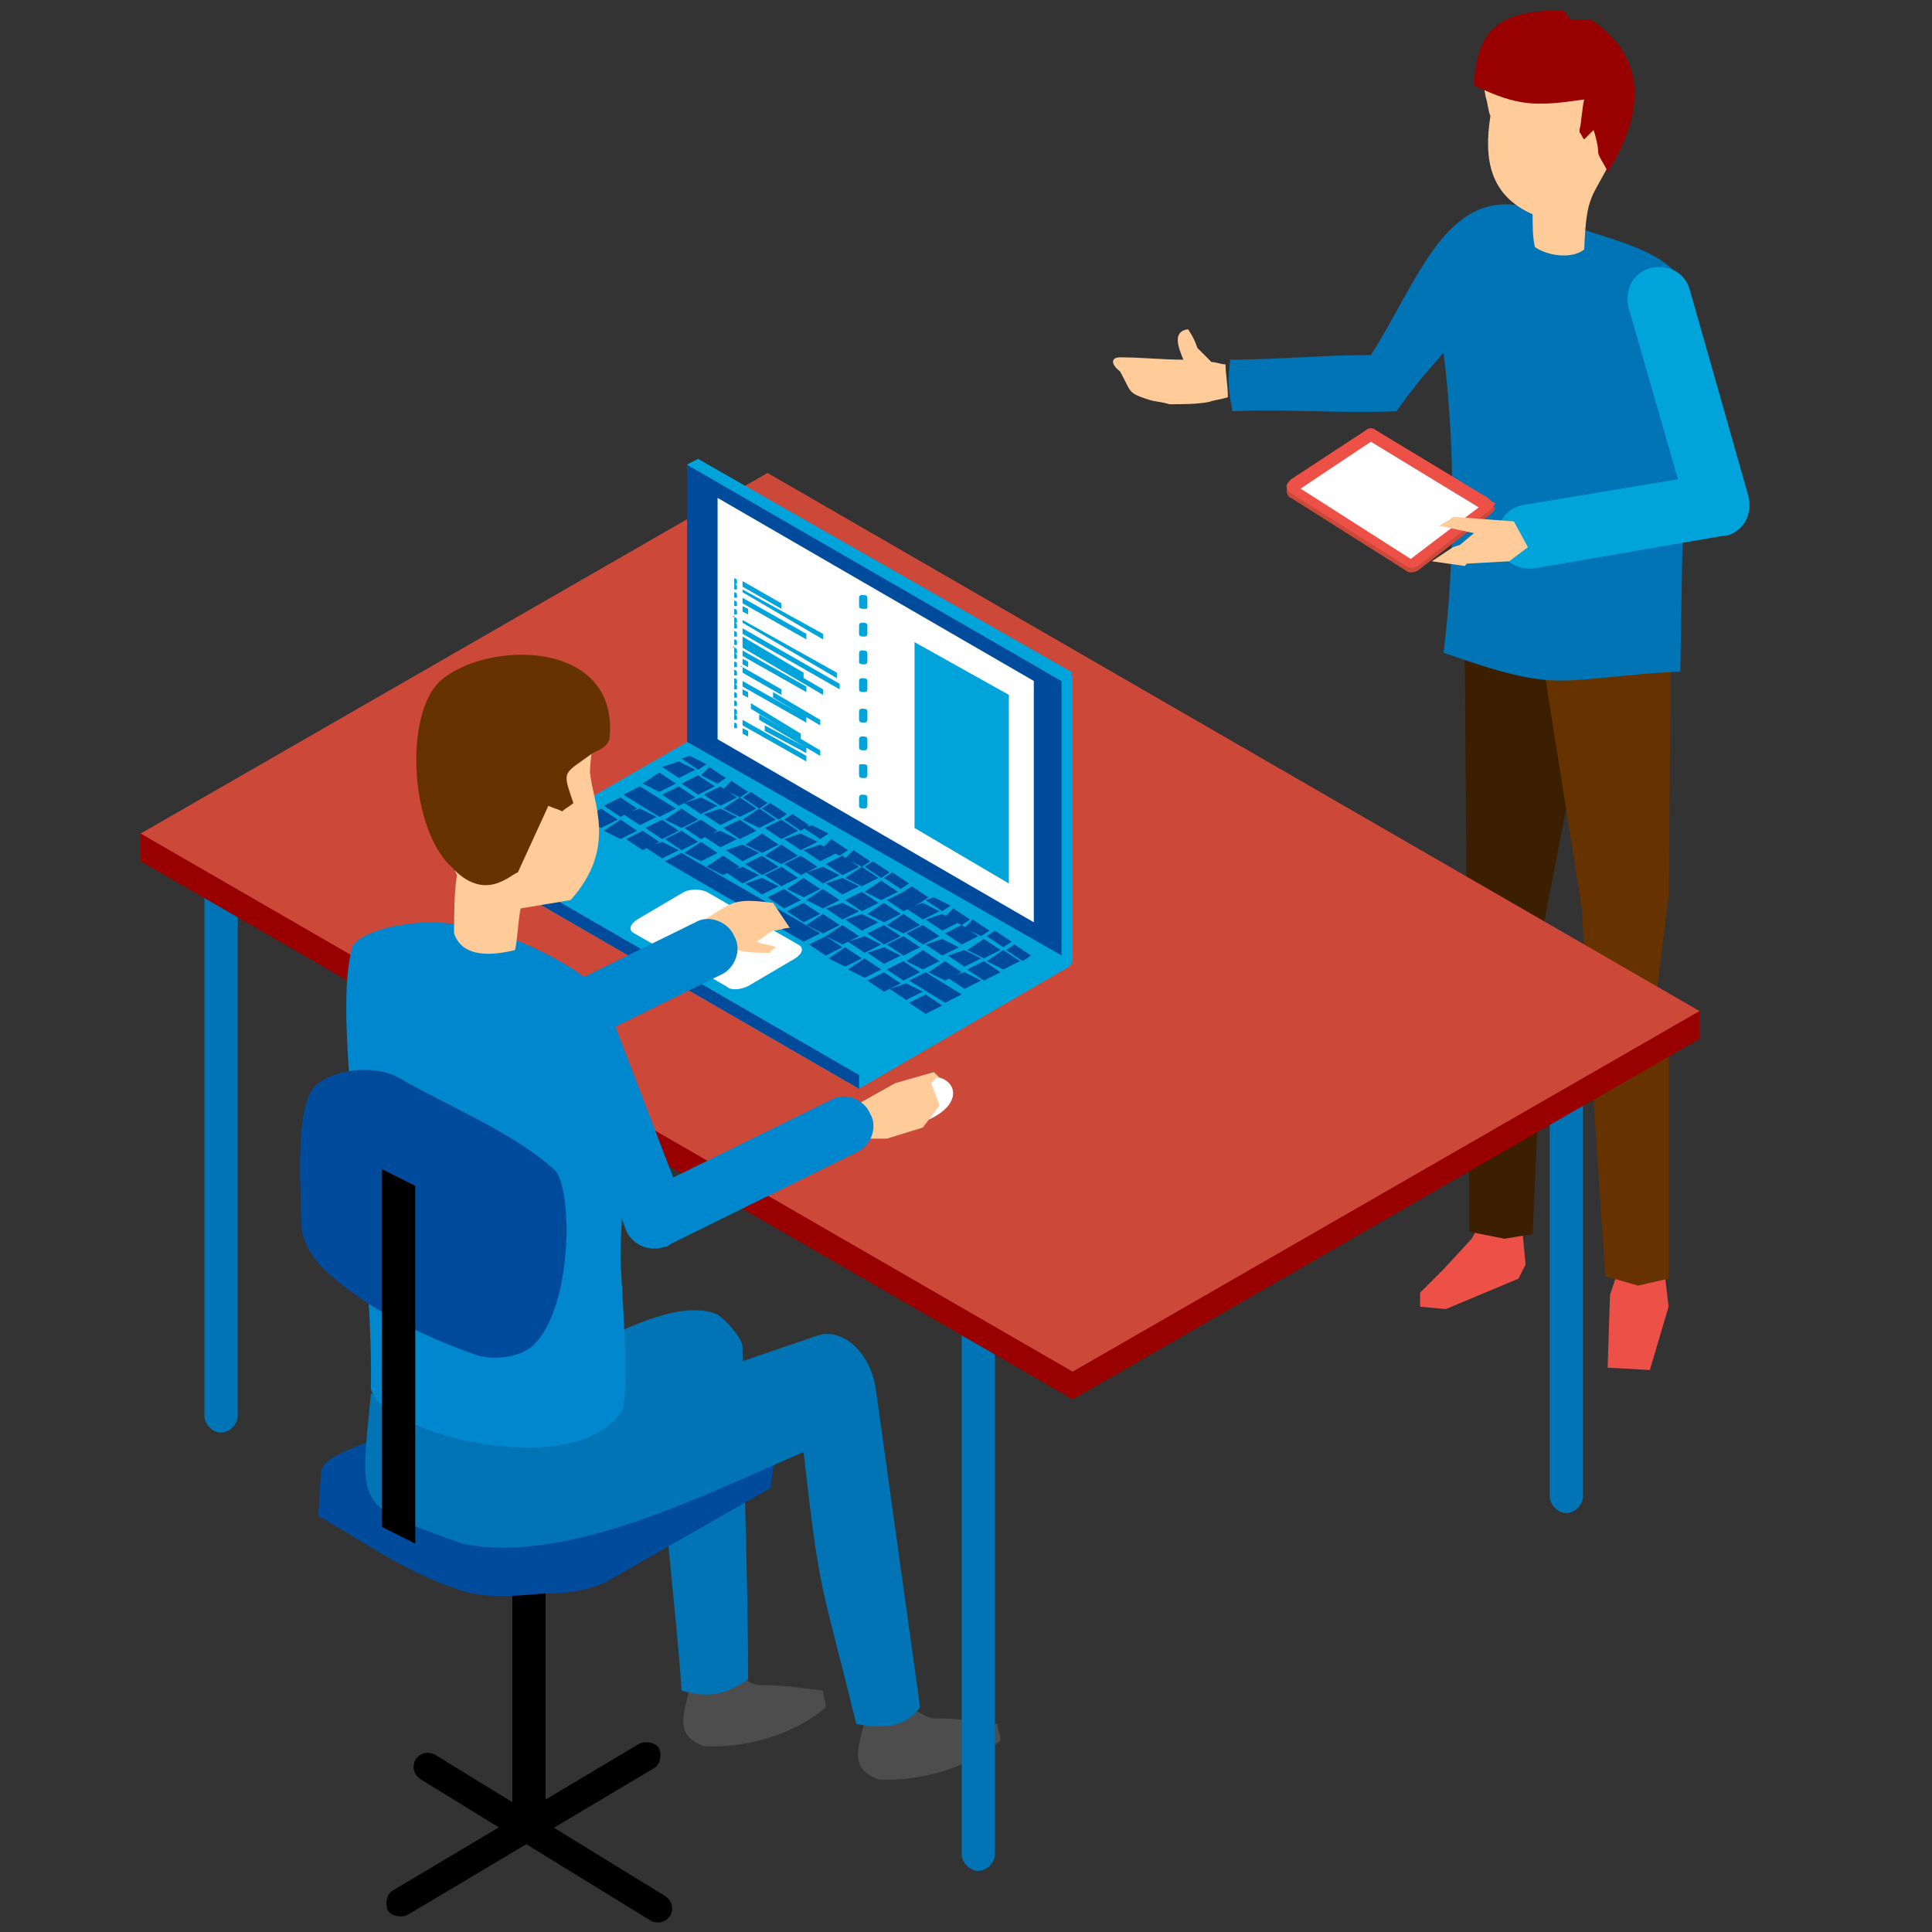
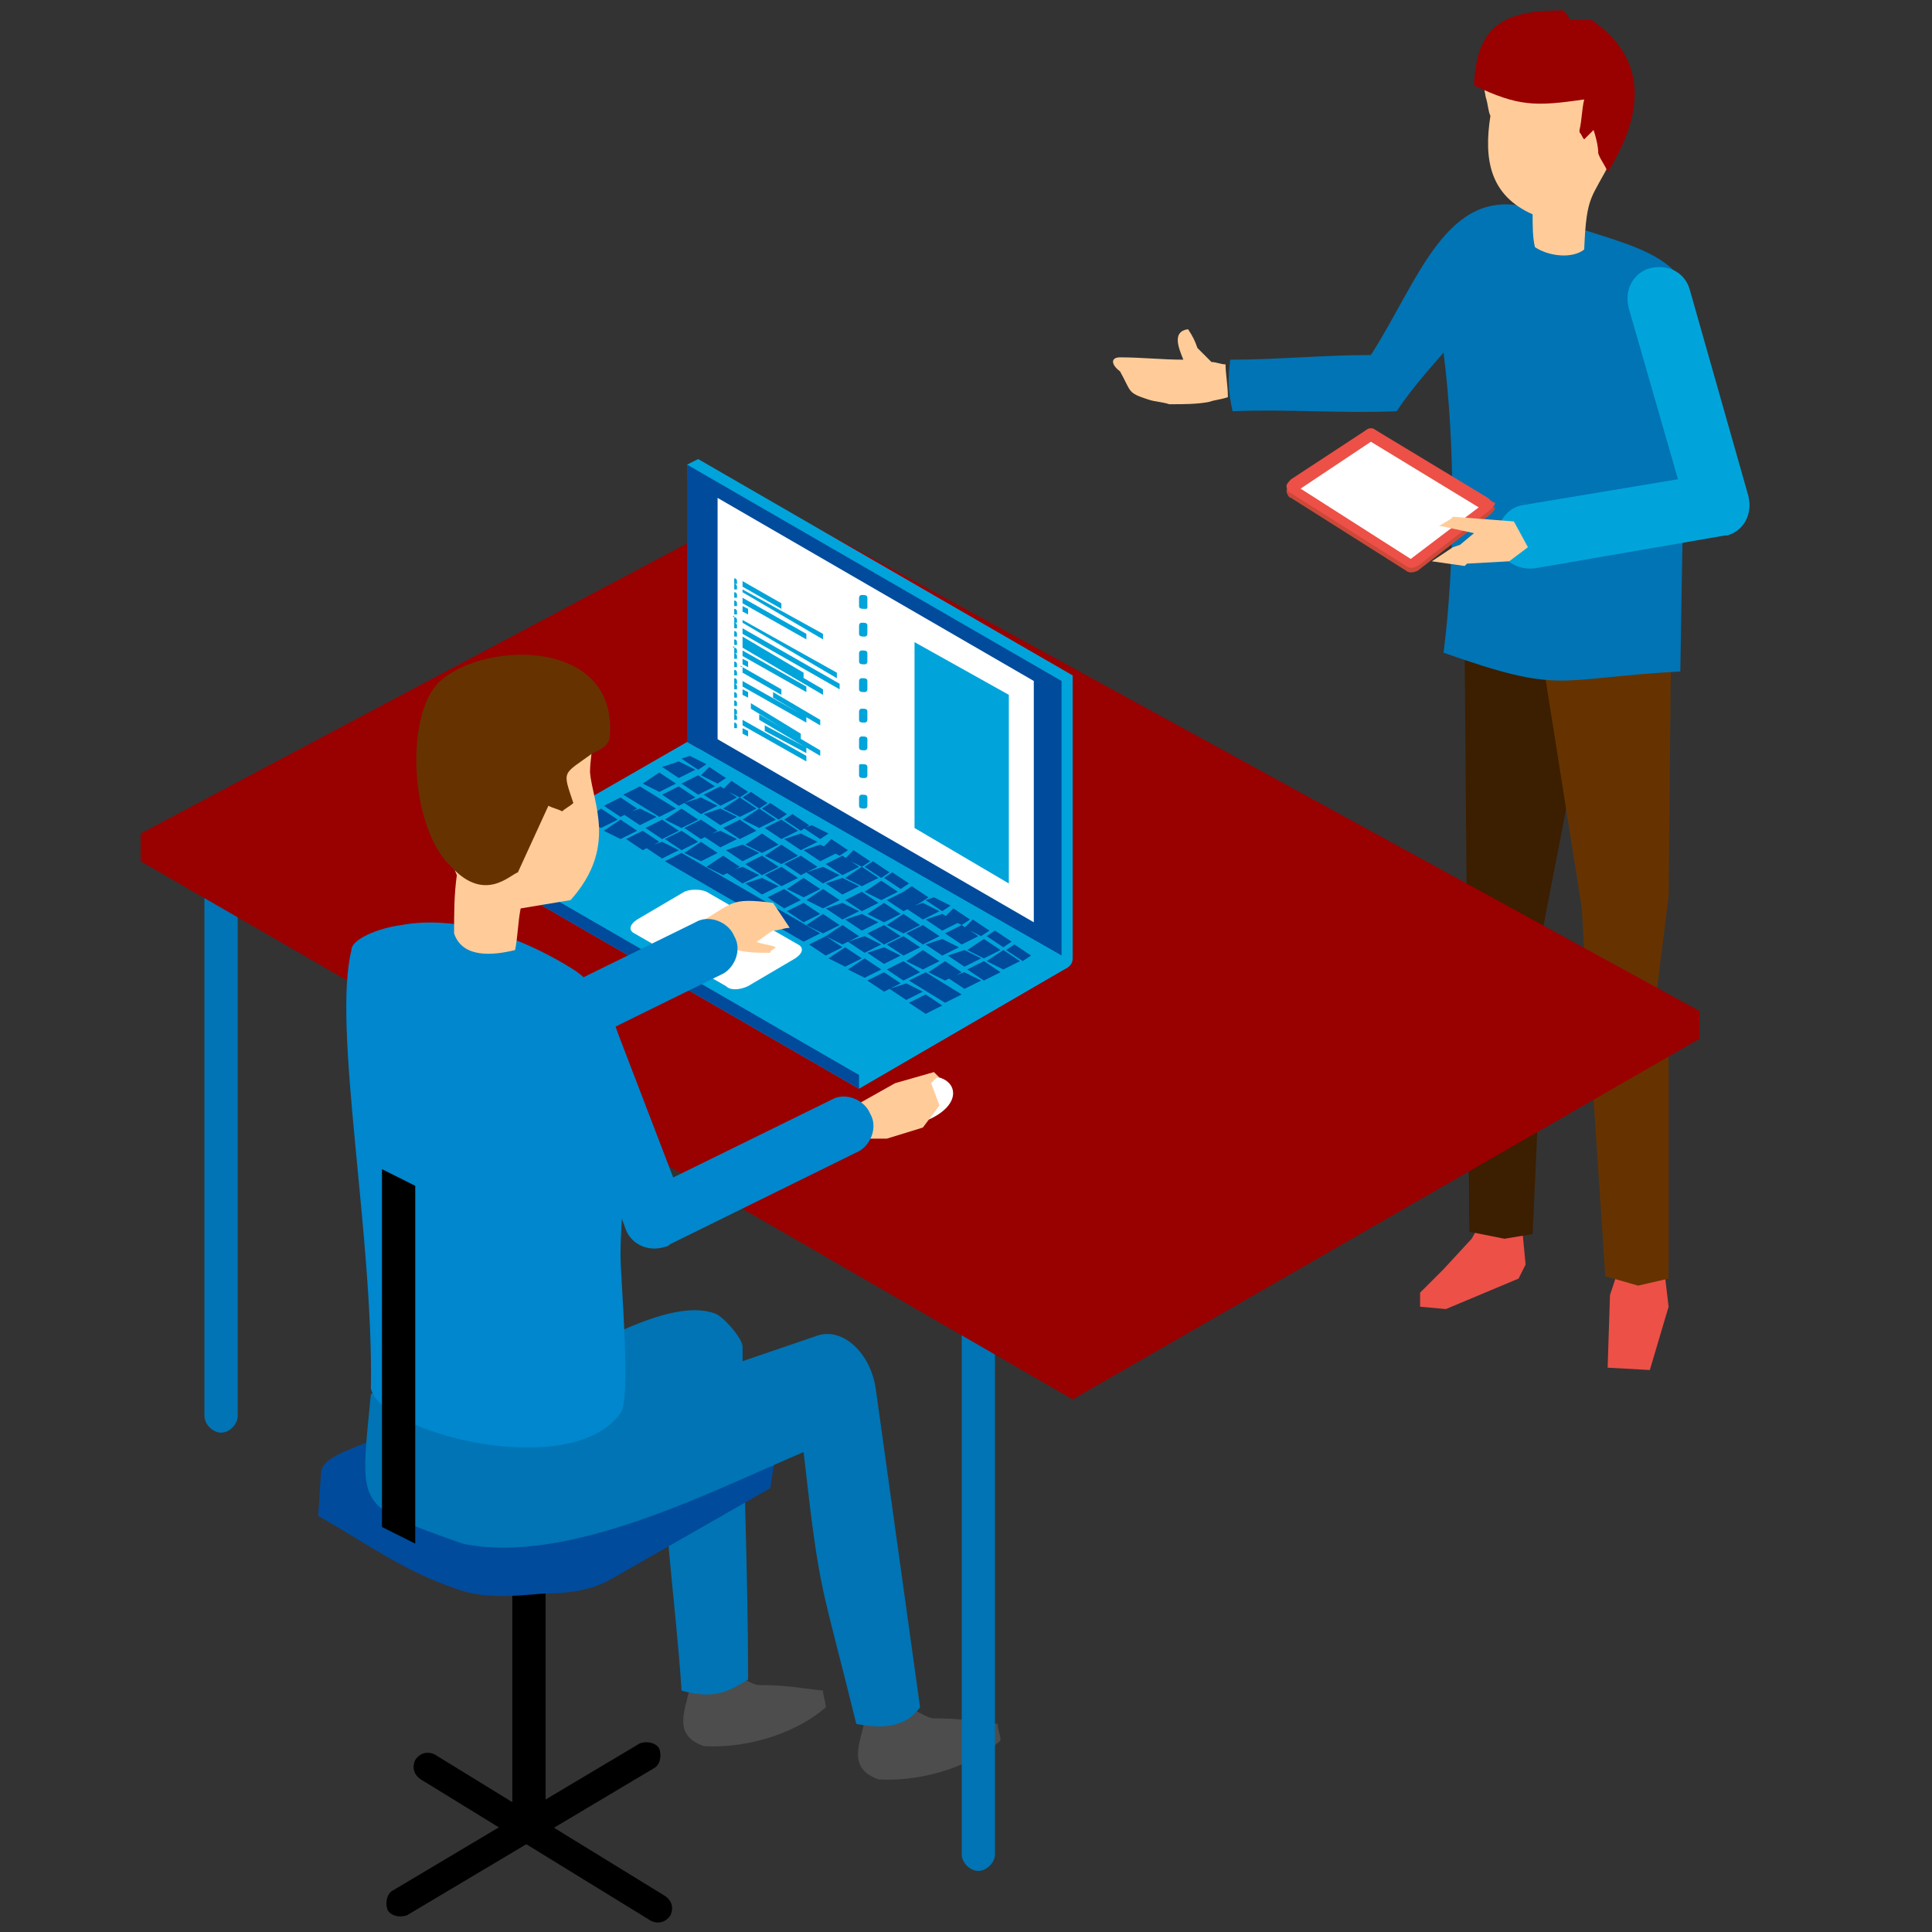
<svg xmlns="http://www.w3.org/2000/svg" xmlns:ns1="http://www.inkscape.org/namespaces/inkscape" xmlns:ns2="http://sodipodi.sourceforge.net/DTD/sodipodi-0.dtd" width="210mm" height="210mm" viewBox="0 0 210 210" version="1.1" id="svg1" ns1:version="1.4.2 (f4327f4, 2025-05-13)" ns2:docname="consulting.svg">
  <rect x="0" y="0" width="210" height="210" fill="#333333" stroke="none" />
  <ns2:namedview id="namedview1" pagecolor="#ffffff" bordercolor="#000000" borderopacity="0.25" ns1:showpageshadow="2" ns1:pageopacity="0.0" ns1:pagecheckerboard="0" ns1:deskcolor="#d1d1d1" ns1:document-units="mm" ns1:zoom="0.71891835" ns1:cx="246.2032" ns1:cy="320.62055" ns1:window-width="1920" ns1:window-height="1009" ns1:window-x="-8" ns1:window-y="352" ns1:window-maximized="1" ns1:current-layer="layer1" />
  <defs id="defs1" />
  <g ns1:label="Layer 1" ns1:groupmode="layer" id="layer1" transform="matrix(-1,0,0,1,211.606,-0.736)">
    <g id="_989353216" style="display:inline" transform="matrix(2.548,0,0,2.548,-243.672,-469.513)">
      <polygon class="st5" points="110.1,242.9 110,239.8 109.5,238.3 107.7,238.6 107.5,240.3 108.3,243 " id="polygon97" style="fill:#ed5047" />
      <polygon class="st5" points="113.8,236.4 113.6,238.5 113.9,239.1 117,240.4 118.1,240.3 118.1,239.7 117.1,238.7 115.9,237.4 115,235.8 " id="polygon98" style="fill:#ed5047" />
      <path class="st10" d="m 126.4,200.1 c 0.2,0 0.4,-0.1 0.6,-0.1 0.2,-0.2 0.4,-0.4 0.6,-0.6 0.1,-0.3 0.2,-0.5 0.4,-0.8 0.7,0.1 0.4,0.8 0.2,1.3 0.9,0 1.8,-0.1 2.7,-0.1 0.4,0 0.4,0.3 0,0.6 -0.5,0.9 -0.3,0.9 -1.2,1.2 -0.3,0.1 -0.6,0.1 -0.9,0.2 0,0 0,0 -0.1,0 -0.5,0 -1.1,0 -1.6,-0.1 -0.3,-0.1 -0.5,-0.1 -0.8,-0.2 0,-0.5 0.1,-1 0.1,-1.4 z" id="path98" style="fill:#ffcc99" />
      <polygon class="st14" points="116,237.1 116.2,212.2 112.8,211.9 111.2,215.6 113.1,225.4 112.9,228.3 113.3,237.2 114.5,237.4 " id="polygon99" style="fill:#3c1e00" />
      <polygon class="st13" points="107.5,222.8 108,226.8 107.5,228.3 107.5,239.1 108.8,239.4 110.2,239 111,226.9 111.2,223.3 112.8,213.2 110.4,212.1 107.4,212.5 " id="polygon100" style="fill:#663300" />
      <path class="st15" d="m 107,213.2 c 5.4,0.3 5,1 10.1,-0.8 -0.5,-3.9 -0.5,-8.9 0,-12.8 0.7,0.8 1.4,1.6 2,2.5 2.3,0.1 4.7,-0.1 7,0 0.2,-0.9 0.2,-1.4 0.1,-2.2 -2,0 -4,-0.2 -6,-0.2 -2,-3.1 -3.2,-7.2 -6.7,-6.3 -2.9,1.6 -7.2,1.4 -7,4.9 0.4,5 0.4,9.7 0.5,14.9 z" id="path100" style="display:inline;fill:#0074b4;fill-opacity:1" />
      <path class="st2" d="m 106.6,196.9 c 0.2,-0.7 0.9,-1.1 1.7,-0.9 0.7,0.2 1.1,0.9 0.9,1.7 l -2.1,7.3 6.6,1.1 c 0.7,0.1 1.2,0.8 1.1,1.6 -0.1,0.7 -0.8,1.2 -1.6,1.1 l -8.1,-1.4 H 105 c -0.7,-0.2 -1.1,-0.9 -0.9,-1.7 z" id="path101" style="display:inline;fill:#00a4da;fill-opacity:1" />
      <path class="st10" d="m 111.1,195.2 c -0.1,-2.4 -0.3,-2.1 -1.2,-3.9 -0.6,-1.6 -0.1,-2.7 0,-4.4 0.5,-0.3 1.1,-0.6 1.6,-0.9 0.2,0 0.4,0 0.6,0 0.1,-0.1 0.3,-0.2 0.4,-0.4 0.4,0 0.8,0 1.2,0 1.6,1 2,1.1 1.6,3.1 -0.1,0.3 -0.1,0.6 -0.2,0.8 0.3,1.9 0,3.4 -1.8,4.2 0,0.5 0,1 -0.1,1.4 -0.6,0.4 -1.6,0.5 -2.1,0.1 z" id="path102" style="fill:#ffcc99" />
      <path class="st12" d="m 110.1,191.9 c 0.1,-0.3 0.3,-0.5 0.4,-0.8 0,-0.3 0.1,-0.7 0.2,-1 0.1,0.1 0.3,0.3 0.4,0.4 0.1,-0.1 0.1,-0.2 0.2,-0.3 0,0 0,0 0,-0.1 -0.1,-0.4 -0.1,-0.9 -0.2,-1.3 2.1,0.3 2.8,0.3 4.7,-0.6 -0.1,-2.6 -1.3,-3.2 -3.8,-3.2 -0.1,0.1 -0.2,0.2 -0.3,0.4 -0.3,0 -0.6,0 -0.9,0 -2.5,1.7 -2.2,4.1 -0.7,6.5 z" id="path103" style="display:inline;fill:#990000" />
      <g id="g105">
        <path class="st7" d="m 115.2,206 4.8,-2.9 c 0.1,-0.1 0.3,-0.1 0.4,0 l 3.2,2.1 c 0.1,0.1 0.2,0.2 0.2,0.3 0,0.1 -0.1,0.3 -0.2,0.3 l -4.9,3.1 c -0.1,0.1 -0.3,0.1 -0.5,0 l -3.1,-2.4 c -0.1,-0.1 -0.2,-0.2 -0.2,-0.3 0.1,0 0.2,-0.1 0.3,-0.2 z" id="path104" style="fill:#cc4839" />
        <path class="st5" d="m 115.2,205.8 4.8,-2.9 c 0.1,-0.1 0.3,-0.1 0.4,0 l 3.2,2.1 c 0.1,0.1 0.2,0.2 0.2,0.3 0,0.1 -0.1,0.3 -0.2,0.3 l -4.9,3.1 c -0.1,0.1 -0.3,0.1 -0.5,0 l -3.1,-2.4 c -0.1,-0.1 -0.2,-0.2 -0.2,-0.3 0.1,0 0.2,-0.1 0.3,-0.2 z" id="path105" style="fill:#ed5047" />
        <polygon class="st8" points="118.5,208.4 123.2,205.4 120.2,203.4 115.6,206.2 " id="polygon105" style="fill:#ffffff" />
      </g>
      <polygon class="st10" points="116.4,207.8 116.7,207.9 117.6,208.5 116.2,208.7 116.1,208.6 114.3,208.5 113.5,207.9 114.1,206.8 116.7,206.6 116.8,206.7 117.3,207 117.2,207 115.8,207.3 " id="polygon106" style="fill:#ffcc99" />
    </g>
    <g id="_989345680" style="display:inline" transform="matrix(3.015,0,0,3.015,-427.183,-388.048)">
-       <path class="st1" d="m 154.8,163.6 c 0,-0.3 0.3,-0.6 0.6,-0.6 0.3,0 0.6,0.3 0.6,0.6 v 19.3 c 0,0.3 -0.3,0.6 -0.6,0.6 -0.3,0 -0.6,-0.3 -0.6,-0.6 z" id="path59" style="fill:#0074b4;fill-opacity:1" />
      <path class="st11" d="m 180.7,191 c 0.2,0.9 0.6,1.7 -0.5,2.1 -1.8,0.1 -3.5,-0.6 -4.4,-1.4 0,-0.2 0.1,-0.4 0.1,-0.6 0.9,-0.1 1.3,-0.2 2.3,-0.2 0.2,0 0.5,-0.2 0.7,-0.3 0.6,0.2 1.2,0.3 1.8,0.4 z" id="path60" style="fill:#4d4d4d" />
      <path class="st1" d="m 176,176.5 c 0,-0.3 0.3,-0.6 0.6,-0.6 0.3,0 0.6,0.3 0.6,0.6 v 19.3 c 0,0.3 -0.3,0.6 -0.6,0.6 -0.3,0 -0.6,-0.3 -0.6,-0.6 z" id="path61" style="fill:#0074b4;fill-opacity:1" />
      <path class="st1" d="m 203.3,160.7 c 0,-0.3 0.3,-0.6 0.6,-0.6 0.3,0 0.6,0.3 0.6,0.6 V 180 c 0,0.3 -0.3,0.6 -0.6,0.6 -0.3,0 -0.6,-0.3 -0.6,-0.6 z" id="path62" style="fill:#0074b4;fill-opacity:1" />
      <polygon class="st12" points="150.6,165.4 184.2,147 206.8,159 206.8,160 173.2,179.4 150.6,166.4 " id="polygon62" style="fill:#990000" />
-       <polygon class="st7" points="184.2,146 206.8,159 173.2,178.4 150.6,165.4 " id="polygon63" style="fill:#cc4839" />
      <path class="st11" d="m 187,189.8 c 0.2,0.9 0.6,1.7 -0.5,2.1 -1.8,0.1 -3.5,-0.6 -4.4,-1.4 0,-0.2 0.1,-0.4 0.1,-0.6 0.9,-0.1 1.3,-0.2 2.3,-0.2 0.2,0 0.5,-0.2 0.7,-0.3 0.6,0.2 1.2,0.3 1.8,0.4 z" id="path63" style="fill:#4d4d4d" />
      <g id="g80">
        <path class="st6" d="m 194.4,160.4 -7.7,-4.4 v -0.5 l 0.4,-9.8 -0.4,-0.2 -13.5,7.8 v 10.2 c 0,0.2 0.1,0.3 0.3,0.4 l 7.4,4.3 z" id="path64" style="fill:#00a4da;fill-opacity:1" />
        <polygon class="st9" points="180.9,167.7 194.4,159.9 194.4,160.4 180.9,168.2 " id="polygon64" style="fill:#004b9c;fill-opacity:1" />
        <polygon class="st9" points="187.1,155.7 187.1,145.7 173.6,153.5 173.6,163.4 " id="polygon65" style="fill:#004b9c;fill-opacity:1" />
        <polygon class="st8" points="186,155.6 186,146.9 174.6,153.5 174.6,162.2 " id="polygon66" style="fill:#ffffff" />
        <path class="st6" d="m 185.1,149.9 -1.4,0.8 c 0,0 0,0 0,0.1 v 0.1 c 0,0 0,0 0,0 l 1.4,-0.8 c 0,0 0,0 0,-0.1 v -0.1 c 0.1,0 0.1,0 0,0 z m 0.3,-0.1 v 0 c -0.1,0 -0.1,0.1 -0.1,0.1 v 0.1 c 0,0 0,0 0,0 h 0.1 c 0,0 0,0 0,-0.1 v -0.1 c 0.1,0 0,0 0,0 z m 0,0.2 v 0 c -0.1,0 -0.1,0.1 -0.1,0.1 v 0.1 c 0,0 0,0 0,0 h 0.1 c 0,0 0,0 0,-0.1 V 150 c 0.1,0 0,0 0,0 z m 0,0.3 v 0 c -0.1,0 -0.1,0.1 -0.1,0.1 v 0.1 c 0,0 0,0 0,0 h 0.1 c 0,0 0,0 0,-0.1 v -0.1 c 0.1,0 0,0 0,0 z m 0,0.3 v 0 c -0.1,0 -0.1,0.1 -0.1,0.1 v 0.1 c 0,0 0,0 0,0 h 0.1 c 0,0 0,0 0,-0.1 v -0.1 c 0.1,0 0,0 0,0 z m 0,0.3 v 0 c -0.1,0 -0.1,0.1 -0.1,0.1 v 0.1 c 0,0 0,0 0,0 h 0.1 c 0,0 0,0 0,-0.1 v -0.1 c 0.1,0 0,0 0,0 z m 0,0.3 v 0 c -0.1,0 -0.1,0.1 -0.1,0.1 v 0.1 c 0,0 0,0 0,0 h 0.1 c 0,0 0,0 0,-0.1 v -0.1 c 0.1,0 0,-0.1 0,0 z m 0,0.2 v 0 c -0.1,0 -0.1,0.1 -0.1,0.1 v 0.1 c 0,0 0,0 0,0 h 0.1 c 0,0 0,0 0,-0.1 v -0.1 c 0.1,0 0,0 0,0 z m 0,0.3 v 0 c -0.1,0 -0.1,0.1 -0.1,0.1 v 0.1 c 0,0 0,0 0,0 h 0.1 c 0,0 0,0 0,-0.1 v -0.1 c 0.1,0 0,0 0,0 z m 0,0.3 v 0 c -0.1,0 -0.1,0.1 -0.1,0.1 v 0.1 c 0,0 0,0 0,0 h 0.1 c 0,0 0,0 0,-0.1 V 152 c 0.1,0 0,0 0,0 z m 0,0.3 v 0 c -0.1,0 -0.1,0.1 -0.1,0.1 v 0.1 c 0,0 0,0 0,0 h 0.1 c 0,0 0,0 0,-0.1 v -0.1 c 0.1,0 0,-0.1 0,0 z m 0,0.2 v 0 c -0.1,0 -0.1,0.1 -0.1,0.1 v 0.1 c 0,0 0,0 0,0 h 0.1 c 0,0 0,0 0,-0.1 v -0.1 c 0.1,0 0,0 0,0 z m 0,0.3 v 0 c -0.1,0 -0.1,0.1 -0.1,0.1 v 0.1 c 0,0 0,0 0,0 h 0.1 c 0,0 0,0 0,-0.1 v -0.1 c 0.1,0 0,0 0,0 z m 0,0.3 v 0 c -0.1,0 -0.1,0.1 -0.1,0.1 v 0.1 c 0,0 0,0 0,0 h 0.1 c 0,0 0,0 0,-0.1 v -0.1 c 0.1,0 0,0 0,0 z m 0,0.3 v 0 c -0.1,0 -0.1,0.1 -0.1,0.1 v 0.1 c 0,0 0,0 0,0 h 0.1 c 0,0 0,0 0,-0.1 v -0.1 c 0.1,0 0,0 0,0 z m 0,0.2 v 0 c -0.1,0 -0.1,0.1 -0.1,0.1 v 0.1 c 0,0 0,0 0,0 h 0.1 c 0,0 0,0 0,-0.1 v -0.1 c 0.1,0 0,0 0,0 z m 0,0.3 v 0 c -0.1,0 -0.1,0.1 -0.1,0.1 v 0.1 c 0,0 0,0 0,0 h 0.1 c 0,0 0,0 0,-0.1 v -0.1 c 0.1,0 0,0 0,0 z m 0,0.3 v 0 c -0.1,0 -0.1,0.1 -0.1,0.1 v 0.1 c 0,0 0,0 0,0 h 0.1 c 0,0 0,0 0,-0.1 v -0.1 c 0.1,0 0,0 0,0 z m 0,0.3 v 0 c -0.1,0 -0.1,0.1 -0.1,0.1 v 0.1 c 0,0 0,0 0,0 h 0.1 c 0,0 0,0 0,-0.1 v -0.1 c 0.1,0 0,0 0,0 z m 0,0.2 v 0 c -0.1,0 -0.1,0.1 -0.1,0.1 v 0.1 c 0,0 0,0 0,0 h 0.1 c 0,0 0,0 0,-0.1 v -0.1 c 0.1,0 0,0 0,0 z m 0,0.3 v 0 c -0.1,0 -0.1,0.1 -0.1,0.1 v 0.1 c 0,0 0,0 0,0 h 0.1 c 0,0 0,0 0,-0.1 V 155 c 0.1,0 0,0 0,0 z m -0.3,0.2 -0.2,0.1 c 0,0 0,0 0,0.1 v 0.1 c 0,0 0,0 0,0 l 0.2,-0.1 c 0,0 0,0 0,-0.1 v -0.1 c 0.1,0 0.1,0 0,0 z m 0,-0.3 -2.3,1.3 c 0,0 0,0 0,0.1 v 0.1 c 0,0 0,0 0,0 l 2.3,-1.3 c 0,0 0,0 0,-0.1 v -0.1 c 0.1,0 0.1,0 0,0 z m -0.8,0.2 -1.5,0.8 c 0,0 0,0 0,0.1 v 0.1 c 0,0 0,0 0,0 l 1.5,-0.8 c 0,0 0,0 0,-0.1 v -0.1 c 0.1,0 0,0 0,0 z m 0.2,-0.4 -2.2,1.3 c 0,0 0,0 0,0.1 v 0.1 c 0,0 0,0 0,0 l 2.2,-1.3 c 0,0 0,0 0,-0.1 z m 0.3,-0.4 -1.8,1.1 c 0,0 0,0 0,0.1 v 0.1 c 0,0 0,0 0,0 l 1.8,-1.1 c 0,0 0,0 0,-0.1 z m 0.3,-0.5 -0.2,0.1 c 0,0 0,0 0,0.1 v 0.1 c 0,0 0,0 0,0 l 0.2,-0.1 c 0,0 0,0 0,-0.1 v -0.1 c 0.1,0 0.1,0 0,0 z m 0,-0.3 -2.3,1.3 c 0,0 0,0 0,0.1 v 0.1 c 0,0 0,0 0,0 l 2.3,-1.3 c 0,0 0,0 0,-0.1 v -0.1 c 0.1,0 0.1,0 0,0 z m -1.1,0.4 -1.7,1 c 0,0 0,0 0,0.1 v 0.1 c 0,0 0,0 0,0 l 1.7,-1 c 0,0 0,0 0,-0.1 z m 1.1,-0.9 -1.4,0.8 c 0,0 0,0 0,0.1 v 0.1 c 0,0 0,0 0,0 l 1.4,-0.8 c 0,0 0,0 0,-0.1 V 153 c 0.1,0 0.1,-0.1 0,0 z m 0,-0.3 -0.2,0.1 c 0,0 0,0 0,0.1 v 0.1 c 0,0 0,0 0,0 l 0.2,-0.1 c 0,0 0,0 0,-0.1 v -0.1 c 0.1,0 0.1,0 0,0 z m 0,-0.3 -2.3,1.3 c 0,0 0,0 0,0.1 v 0.1 c 0,0 0,0 0,0 l 2.3,-1.3 c 0,0 0,0 0,-0.1 v -0.1 c 0.1,0 0.1,0 0,0 z m 0,-0.3 -2.9,1.7 c 0,0 0,0 0,0.1 v 0.1 c 0,0 0,0 0,0 l 2.9,-1.7 c 0,0 0,0 0,-0.1 v -0.1 c 0.1,0 0.1,0 0,0 z m 0,-0.2 -2.2,1.3 c 0,0 0,0 0,0.1 v 0.1 c 0,0 0,0 0,0 l 2.2,-1.3 c 0,0 0,0 0,-0.1 v -0.1 c 0.1,0 0.1,0 0,0 z m 0,-0.3 -3.5,2 c 0,0 0,0 0,0.1 v 0.1 c 0,0 0,0 0,0 l 3.5,-2 c 0,0 0,0 0,-0.1 v -0.1 c 0.1,0 0.1,0 0,0 z m 0,-0.3 -3.4,1.9 c 0,0 0,0 0,0.1 v 0.1 c 0,0 0,0 0,0 l 3.4,-2 c 0,0 0,0 0,-0.1 v 0 c 0.1,0 0.1,0 0,0 z m 0,-0.5 -0.2,0.1 c 0,0 0,0 0,0.1 v 0.1 c 0,0 0,0 0,0 l 0.2,-0.1 c 0,0 0,0 0,-0.1 v -0.1 c 0.1,0 0.1,0 0,0 z m 0,-0.3 -2.3,1.3 c 0,0 0,0 0,0.1 v 0.1 c 0,0 0,0 0,0 l 2.3,-1.3 c 0,0 0,0 0,-0.1 v -0.1 c 0.1,0 0.1,0 0,0 z m 0,-0.3 -2.9,1.6 c 0,0 0,0 0,0.1 v 0.1 c 0,0 0,0 0,0 l 2.9,-1.7 c 0,0 0,0 0,-0.1 v 0 c 0.1,0 0.1,0 0,0 z" id="path66" style="fill:#00a4da;fill-opacity:1" />
-         <polygon class="st2" points="173.6,153.5 187.1,145.7 186.7,145.5 173.2,153.2 " id="polygon67" style="fill:#00a4da;fill-opacity:1" />
        <g id="g69">
          <polygon class="st2" points="180.9,167.7 194.4,159.9 187.1,155.7 173.6,163.4 " id="polygon68" style="fill:#00a4da;fill-opacity:1" />
          <path class="st9" d="m 176.4,163.6 -0.6,0.4 0.6,0.3 0.6,-0.4 z m 10.6,-7.4 -0.6,0.3 0.3,0.2 0.6,-0.4 z m -0.7,0.4 -0.6,0.4 0.3,0.2 0.6,-0.3 z m -0.8,0.5 -0.6,0.4 0.3,0.2 0.6,-0.3 z m -0.7,0.4 -0.6,0.4 0.3,0.2 0.6,-0.4 z m -0.7,0.4 -0.6,0.4 0.3,0.2 0.6,-0.4 z m -0.8,0.4 -0.6,0.4 0.3,0.2 0.6,-0.4 z m -0.7,0.4 -0.6,0.3 0.3,0.2 0.6,-0.4 z m -0.7,0.5 -0.6,0.4 0.3,0.2 0.6,-0.3 z m -0.8,0.4 -0.6,0.4 0.3,0.2 0.6,-0.3 z m -0.7,0.4 -0.6,0.4 0.3,0.2 0.6,-0.4 z m -0.7,0.4 -0.6,0.4 0.3,0.2 0.6,-0.4 z m -0.7,0.5 -0.6,0.4 0.3,0.2 0.6,-0.4 z m -0.8,0.4 -0.6,0.3 0.3,0.2 0.6,-0.4 z m -0.7,0.4 -0.6,0.4 0.3,0.2 0.6,-0.3 z m -0.7,0.4 -0.6,0.4 0.3,0.2 0.6,-0.3 z m -0.8,0.4 -0.6,0.4 0.3,0.2 0.6,-0.4 z m -0.7,0.5 -0.6,0.4 0.3,0.2 0.6,-0.4 z m 12.1,-6.6 -0.6,0.3 0.6,0.3 0.6,-0.4 z m 2.8,1.7 -0.6,0.4 0.6,0.3 0.6,-0.3 z m -0.7,-0.4 -0.6,0.4 0.6,0.3 0.6,-0.4 z m -0.7,-0.4 -1.3,0.8 0.6,0.3 1.3,-0.8 z m -0.7,-0.5 -0.6,0.4 0.6,0.3 0.6,-0.3 z m -1.4,0.1 -0.6,0.4 0.6,0.3 0.6,-0.4 z m 2.8,1.6 -0.6,0.4 0.6,0.3 0.6,-0.3 z m -0.7,-0.4 -0.6,0.3 0.6,0.3 0.6,-0.4 z m -1.4,-0.8 -0.6,0.4 0.6,0.3 0.6,-0.4 z m -1.5,0 -0.6,0.4 0.6,0.3 0.6,-0.4 z m 2.8,1.6 -0.6,0.4 0.6,0.3 0.6,-0.4 z m -0.7,-0.4 -0.6,0.4 0.6,0.3 0.6,-0.4 z m -0.7,-0.4 -0.6,0.4 0.6,0.3 0.6,-0.3 z m -0.7,-0.4 -0.6,0.3 0.6,0.3 0.6,-0.4 z m -1.4,0 -0.6,0.4 0.6,0.3 0.6,-0.3 z m 2.8,1.6 -0.6,0.3 0.6,0.3 0.6,-0.4 z m -0.7,-0.4 -0.6,0.4 0.6,0.3 0.6,-0.4 z m -0.7,-0.4 -0.6,0.4 0.6,0.3 0.6,-0.4 z m -0.7,-0.4 -0.6,0.3 0.6,0.3 0.6,-0.4 z m -0.7,0.4 -0.6,0.4 0.6,0.3 0.6,-0.4 z m 0.7,0.4 -0.6,0.3 0.6,0.3 0.6,-0.4 z m 0.7,0.4 -0.6,0.4 0.6,0.3 0.6,-0.3 z m 0.7,0.4 -5,2.9 0.6,0.3 5,-2.9 z m -2.8,-1.6 -0.6,0.4 0.6,0.3 0.6,-0.3 z m -0.8,0.4 -0.6,0.4 0.6,0.3 0.6,-0.4 z m 2.1,1.3 -0.6,0.4 0.6,0.3 0.6,-0.3 z m -0.7,-0.4 -0.6,0.3 0.6,0.3 0.6,-0.4 z m -0.7,-0.4 -0.6,0.4 0.6,0.3 0.6,-0.3 z m -1.4,0 -0.6,0.3 0.6,0.3 0.6,-0.4 z m 2.1,1.2 -0.6,0.3 0.6,0.3 0.6,-0.4 z m -0.7,-0.4 -0.6,0.4 0.6,0.3 0.6,-0.4 z m -0.7,-0.4 -0.6,0.4 0.6,0.3 0.6,-0.3 z m -1.4,0 -0.6,0.3 0.6,0.3 0.6,-0.4 z m 2.1,1.2 -0.6,0.3 0.6,0.3 0.6,-0.4 z m -0.7,-0.4 -0.6,0.4 0.6,0.3 0.6,-0.4 z m -0.7,-0.4 -0.6,0.4 0.6,0.3 0.6,-0.4 z m -1.5,0 -0.6,0.4 0.6,0.3 0.6,-0.4 z m 2.1,1.2 -0.6,0.4 0.6,0.3 0.6,-0.4 z m -0.7,-0.4 -0.6,0.4 0.6,0.3 0.6,-0.3 z m -0.7,-0.4 -0.6,0.3 0.6,0.3 0.6,-0.4 z m -1.4,0 -0.6,0.4 0.6,0.3 0.6,-0.3 z m 2.1,1.3 -0.6,0.4 0.6,0.3 0.6,-0.4 z m -0.7,-0.5 -0.6,0.4 0.6,0.3 0.6,-0.3 z m -0.7,-0.4 -0.6,0.3 0.6,0.3 0.6,-0.4 z m -1.4,0.1 -0.6,0.4 0.6,0.3 0.6,-0.3 z m 2.1,1.2 -0.6,0.4 0.6,0.3 0.6,-0.3 z m -0.7,-0.4 -0.6,0.3 0.6,0.3 0.6,-0.4 z m -0.7,-0.4 -0.6,0.4 0.6,0.3 0.6,-0.4 z m -1.5,0 -0.6,0.4 0.6,0.3 0.6,-0.4 z m 2.8,1.6 -0.6,0.4 0.6,0.3 0.6,-0.4 z m -0.6,-0.4 -0.6,0.4 0.6,0.3 0.6,-0.3 z m -0.7,-0.4 -0.6,0.3 0.6,0.3 0.6,-0.4 z m -0.8,-0.4 -0.6,0.4 0.6,0.3 0.6,-0.3 z m -1.4,0 -0.6,0.3 0.6,0.3 0.6,-0.4 z m 2.8,1.6 -0.6,0.4 0.6,0.3 0.6,-0.3 z m -0.7,-0.4 -0.6,0.3 0.6,0.3 0.6,-0.4 z m -0.7,-0.4 -0.6,0.4 0.6,0.3 0.6,-0.4 z m -0.7,-0.4 -0.6,0.4 0.6,0.3 0.6,-0.3 z m -1.4,0 -0.6,0.3 0.6,0.3 0.6,-0.4 z m 2.8,1.6 -0.6,0.4 0.6,0.3 0.6,-0.3 z m -0.7,-0.4 -0.6,0.3 0.6,0.3 0.6,-0.4 z m -0.7,-0.4 -0.6,0.4 0.6,0.3 0.6,-0.4 z m -0.7,-0.4 -0.6,0.4 0.6,0.3 0.6,-0.4 z m -1.4,0 -0.6,0.4 0.6,0.3 0.6,-0.4 z m 2.8,1.7 -0.6,0.4 0.6,0.3 0.6,-0.4 z m -0.7,-0.4 -0.6,0.4 0.6,0.3 0.6,-0.4 z m -0.7,-0.4 -0.6,0.4 0.6,0.3 0.6,-0.3 z m -0.7,-0.4 -0.6,0.3 0.6,0.3 0.6,-0.4 z m -1.5,0 -0.6,0.4 0.6,0.3 0.6,-0.3 z m 2.8,1.6 -0.6,0.3 0.6,0.3 0.6,-0.4 z m -1.4,-0.8 -0.6,0.4 0.6,0.3 0.6,-0.3 z m -0.7,-0.4 -0.6,0.3 0.6,0.3 0.6,-0.4 z m -1.4,0 -0.6,0.4 0.6,0.3 0.6,-0.3 z m 2.8,1.6 -0.6,0.4 0.6,0.3 0.6,-0.4 z m 0,-0.8 -1.3,0.8 0.6,0.3 1.3,-0.8 z m -1.4,0 -0.6,0.3 0.6,0.3 0.6,-0.4 z" id="path68" style="fill:#004b9c;fill-opacity:1" />
          <path class="st8" d="m 186.4,161.1 -3.3,1.9 c -0.2,0.1 -0.2,0.3 0.1,0.5 l 1.7,1 c 0.2,0.1 0.6,0.2 0.8,0 l 3.3,-1.9 c 0.2,-0.1 0.2,-0.3 -0.1,-0.5 l -1.7,-1 c -0.2,-0.1 -0.6,-0.1 -0.8,0 z" id="path69" style="fill:#ffffff" />
        </g>
        <path class="st2" d="m 180.9,150.5 c 0,0 0,-0.1 -0.1,-0.1 -0.1,0 -0.2,0 -0.2,0.1 v 0.3 c 0,0.1 0,0.1 0.1,0.1 0.1,0 0.2,0 0.2,-0.1 z m -0.3,7.5 c 0,0 0,0.1 0.1,0.1 0.1,0 0.2,0 0.2,-0.1 v -0.3 c 0,0 0,-0.1 -0.1,-0.1 -0.1,0 -0.2,0 -0.2,0.1 z m 0,-1.1 c 0,0 0,0.1 0.1,0.1 0.1,0 0.2,0 0.2,-0.1 v -0.3 c 0,-0.1 0,-0.1 -0.1,-0.1 -0.1,0 -0.2,0 -0.2,0.1 z m 0,-1 c 0,0 0,0.1 0.1,0.1 0.1,0 0.2,0 0.2,-0.1 v -0.3 c 0,0 0,-0.1 -0.1,-0.1 -0.1,0 -0.2,0 -0.2,0.1 z m 0,-1 c 0,0 0,0.1 0.1,0.1 0.1,0 0.2,0 0.2,-0.1 v -0.3 c 0,0 0,-0.1 -0.1,-0.1 -0.1,0 -0.2,0 -0.2,0.1 z m 0,-1.1 c 0,0 0,0.1 0.1,0.1 0.1,0 0.2,0 0.2,-0.1 v -0.3 c 0,0 0,-0.1 -0.1,-0.1 -0.1,0 -0.2,0 -0.2,0.1 z m 0,-1 c 0,0 0,0.1 0.1,0.1 0.1,0 0.2,0 0.2,-0.1 v -0.3 c 0,0 0,-0.1 -0.1,-0.1 -0.1,0 -0.2,0 -0.2,0.1 z m 0,-1 c 0,0 0,0.1 0.1,0.1 0.1,0 0.2,0 0.2,-0.1 v -0.3 c 0,0 0,-0.1 -0.1,-0.1 -0.1,0 -0.2,0 -0.2,0.1 z" id="path70" style="fill:#00a4da;fill-opacity:1" />
        <polygon class="st2" points="178.9,158.8 178.9,152.1 175.5,154 175.5,160.8 " id="polygon70" style="fill:#00a4da;fill-opacity:1" />
        <path class="st6" d="m 178.7,152.8 -1.1,0.7 c 0,0 0,0 0,0.1 v 3.7 c 0,0 0,0 0,0 l 1.1,-0.7 c 0,0 0,0 0,-0.1 v -3.7 c 0.1,0 0,0 0,0 z" id="path71" style="fill:#00a4da;fill-opacity:1" />
        <path class="st6" d="m 177.4,153.6 -1.5,0.9 c 0,0 0,0 0,0.1 v 0.1 c 0,0 0,0 0,0 l 1.5,-0.9 c 0,0 0,0 0,-0.1 z" id="path72" style="fill:#00a4da;fill-opacity:1" />
        <path class="st6" d="m 177.4,153.9 -1.5,0.9 c 0,0 0,0 0,0.1 v 0.1 c 0,0 0,0 0,0 l 1.5,-0.9 c 0,0 0,0 0,-0.1 z" id="path73" style="fill:#00a4da;fill-opacity:1" />
        <path class="st6" d="m 177.4,154.1 -1.5,0.9 c 0,0 0,0 0,0.1 v 0.1 c 0,0 0,0 0,0 l 1.5,-0.9 c 0,0 0,0 0,-0.1 z" id="path74" style="fill:#00a4da;fill-opacity:1" />
        <path class="st6" d="m 177.4,154.4 -1.5,0.9 c 0,0 0,0 0,0.1 v 0.1 c 0,0 0,0 0,0 l 1.5,-0.9 c 0,0 0,0 0,-0.1 z" id="path75" style="fill:#00a4da;fill-opacity:1" />
-         <path class="st6" d="m 178.7,156.8 -2.6,1.5 c 0,0 -0.1,0.1 -0.1,0.1 v 0.1 c 0,0 0,0 0.1,0 l 2.6,-1.5 c 0,0 0.1,-0.1 0.1,-0.1 l -0.1,-0.1 c 0.1,0 0,0 0,0 z" id="path76" style="fill:#00a4da;fill-opacity:1" />
        <path class="st6" d="m 178.7,157.1 -2.6,1.5 c 0,0 -0.1,0.1 -0.1,0.1 v 0.1 c 0,0 0,0 0.1,0 l 2.6,-1.5 c 0,0 0.1,-0.1 0.1,-0.1 l -0.1,-0.1 c 0.1,-0.1 0,-0.1 0,0 z" id="path77" style="fill:#00a4da;fill-opacity:1" />
        <path class="st6" d="m 178.7,157.3 -2.1,1.2 c 0,0 -0.1,0.1 -0.1,0.1 v 0.1 c 0,0 0,0 0.1,0 l 2.1,-1.2 c 0,0 0.1,-0.1 0.1,-0.1 l -0.1,-0.1 c 0.1,0 0,0 0,0 z" id="path78" style="fill:#00a4da;fill-opacity:1" />
        <ellipse transform="matrix(0.553,-0.833,0.833,0.553,-53.028,218.74)" class="st6" cx="177.2" cy="158.8" rx="0.3" ry="0.2" id="ellipse78" style="fill:#00a4da;fill-opacity:1" />
        <ellipse transform="matrix(0.553,-0.833,0.833,0.553,-52.113,219.31)" class="st6" cx="178.2" cy="158.2" rx="0.3" ry="0.2" id="ellipse79" style="fill:#00a4da;fill-opacity:1" />
        <ellipse transform="matrix(0.553,-0.833,0.833,0.553,-53.942,218.17)" class="st6" cx="176.2" cy="159.3" rx="0.3" ry="0.2" id="ellipse80" style="display:inline;fill:#00a4da;fill-opacity:1" />
        <path class="st6" d="m 176.6,155.6 c -0.4,0.2 -0.8,0.8 -0.8,1.3 0,0.5 0.3,0.6 0.8,0.4 0.4,-0.2 0.8,-0.8 0.8,-1.3 -0.1,-0.5 -0.4,-0.6 -0.8,-0.4 z m 0,0.5 c -0.2,0.1 -0.3,0.3 -0.3,0.5 0,0.2 0.1,0.2 0.3,0.2 0.2,-0.1 0.3,-0.3 0.3,-0.5 0,-0.2 -0.2,-0.3 -0.3,-0.2 z" id="path80" style="fill:#00a4da;fill-opacity:1" />
      </g>
      <polygon points="192.2,185.3 193.4,185.3 193.4,194.6 192.2,194.6 " id="polygon80" />
      <path class="st1" d="m 193.1,178.7 c -2.4,-1.1 -5.3,-3 -7,-2.4 -0.3,0.1 -1,0.9 -1,1.2 0,4.1 -0.2,7.9 -0.2,12 0.8,0.5 1.3,0.7 2.4,0.4 0.2,-3.2 0.8,-7 0.6,-9.5 1.6,0.8 3.2,1.5 4.8,2.3 0.4,-0.8 0.9,-1.6 1.3,-2.5 -0.3,-0.5 -0.6,-1 -0.9,-1.5 z" id="path81" style="fill:#0074b4;fill-opacity:1" />
      <path class="st8" d="m 195.1,179.7 c 1.5,0.5 3,1 4.4,1.6 0.4,0.2 0.8,0.4 0.8,0.8 l 0.1,1.5 c -1.6,0.9 -3.1,2 -4.9,2.6 -1,0.4 -2.1,0.3 -3.2,0.2 -0.9,0 -1.8,-0.1 -2.6,-0.6 l -5.6,-3.2 -0.2,-1.3 2,-1.7 4,1.7 c 1.6,0.6 4.9,0.1 5.2,-1.6 z" id="path82" style="display:inline;fill:#004b9c;fill-opacity:1" />
      <path class="st10" d="m 186.8,162.3 c -1.4,-0.8 -1.2,-1 -2.8,-0.8 -0.2,0.3 -0.4,0.6 -0.6,0.9 0.2,0 0.4,0.1 0.6,0.1 0.2,0.1 0.4,0.3 0.6,0.4 -0.2,0.1 -0.5,0.1 -0.7,0.2 0.1,0.1 0.2,0.1 0.2,0.2 0.4,0 0.8,0 1.2,-0.1 0.4,0 0.7,0 1.1,0 0.3,-0.2 0.4,-0.5 0.4,-0.9 z" id="path83" style="fill:#ffcc99" />
      <path class="st0" d="m 198.9,164.2 c 0.2,-0.6 -0.1,-1.2 -0.6,-1.4 -0.6,-0.2 -1.2,0.1 -1.4,0.6 l -4.4,1.6 -5.7,-2.8 c -0.5,-0.3 -1.2,0 -1.4,0.5 -0.3,0.5 0,1.2 0.5,1.4 l 6.7,3.3 c 0,0 0.1,0.1 0.2,0.1 0.6,0.2 1.2,-0.1 1.4,-0.6 z" id="path84" style="fill:#0087cd;fill-opacity:1" />
      <path class="st1" d="m 190.3,179.8 -7.9,-2.7 c -0.9,-0.3 -1.9,0.6 -2.1,1.9 l -1.6,11.5 c 0.5,0.7 1.3,0.8 2.3,0.6 1.3,-5.3 1.3,-4.5 1.9,-9.8 3.3,1.4 8.5,4.1 12.3,3.3 3.9,-1.4 3.7,-1.2 3.3,-5.4 -0.8,-0.1 -1.6,-0.2 -2.4,-0.4 -2,0.3 -3.9,0.7 -5.8,1 z" id="path85" style="fill:#0074b4;fill-opacity:1" />
      <path class="st0" d="m 198.5,179 c -0.1,-5.5 1.4,-13 0.7,-15.8 0,-0.4 -1,-0.8 -1.8,-0.9 -1.6,-0.3 -3.8,0.1 -6.2,1.6 -2.9,1.9 -1.7,7.2 -1.7,10.3 0,0.9 -0.4,5.2 0,5.7 1.8,2.5 8.7,0.7 9,-0.9 z" id="path86" style="fill:#0087cd;fill-opacity:1" />
-       <path class="st8" d="m 197.5,167.8 c -1.9,1.1 -4,1.9 -5.6,3.3 -0.7,0.6 -0.7,5.1 0.8,6.4 0.5,0.4 1.4,0.5 2,0.3 2,-0.7 4,-1.7 5.5,-3.1 0.4,-0.4 0.8,-1 0.8,-1.6 0.1,-2.5 0.1,-4.1 -0.4,-4.9 -0.6,-0.7 -2.2,-0.9 -3.1,-0.4 z" id="path87" style="fill:#004b9c;fill-opacity:1" />
      <polygon points="198.1,184 198.1,171.1 196.9,171.7 196.9,184.6 " id="polygon87" />
      <path d="m 196.2,192.2 c 0.2,-0.1 0.5,-0.1 0.7,0.2 0.1,0.2 0.1,0.5 -0.2,0.7 l -8.3,5.1 c -0.2,0.1 -0.5,0.1 -0.7,-0.2 -0.1,-0.2 -0.1,-0.5 0.2,-0.7 z" id="path88" />
      <path d="m 188.3,192.7 c -0.2,-0.1 -0.3,-0.4 -0.2,-0.7 0.1,-0.2 0.4,-0.3 0.7,-0.2 l 8.9,5.3 c 0.2,0.1 0.3,0.4 0.2,0.7 -0.1,0.2 -0.4,0.3 -0.7,0.2 z" id="path89" />
      <path class="st8" d="m 179.9,168.6 c -2,-2.1 -3.9,0.3 -0.6,1 0.6,0.1 0.8,-0.8 0.6,-1 z" id="path90" style="fill:#ffffff" />
      <polygon class="st10" points="178.6,169.6 179.9,170 181,170 181.2,168.9 179.6,168 178.2,167.6 178,167.8 178.1,167.8 178.3,168 178,168.8 " id="polygon90" style="fill:#ffcc99" />
      <path class="st0" d="m 191.9,166.2 c 0.2,-0.6 -0.1,-1.2 -0.6,-1.4 -0.6,-0.2 -1.2,0.1 -1.4,0.6 l -2.3,6 -5.7,-2.8 c -0.5,-0.3 -1.2,0 -1.4,0.5 -0.3,0.5 0,1.2 0.5,1.4 l 6.7,3.3 c 0,0 0.1,0.1 0.2,0.1 0.6,0.2 1.2,-0.1 1.4,-0.6 z" id="path91" style="fill:#0087cd;fill-opacity:1" />
      <path class="st10" d="m 195.5,162.6 c 0,-0.7 0,-1.4 -0.1,-2.1 0,0 3.1,-7.1 -2.3,-7 -1.8,0 -2.4,0.6 -2.6,2 0,0.4 0.1,0.9 0.1,1.3 -0.1,1.1 -1,2.7 0.7,4.6 l 1.8,0.3 c 0.1,0.5 0.1,1 0.2,1.5 0.8,0.2 1.9,0.3 2.2,-0.6 z" id="path92" style="fill:#ffcc99" />
      <path class="st13" d="m 193.2,160.4 -1.1,-2.4 c -0.2,0.1 -0.3,0.1 -0.5,0.2 -0.1,-0.1 -0.3,-0.2 -0.4,-0.3 0.4,-1.2 0.4,-1 -0.7,-1.8 -0.2,-0.1 -0.5,-0.2 -0.6,-0.5 -0.4,-3.6 4.4,-3.6 6.1,-2.1 1.3,1.2 1.1,5.3 -0.4,6.7 -1.2,1.3 -2.1,0.3 -2.4,0.2 z" id="path93" style="fill:#663300" />
    </g>
  </g>
</svg>